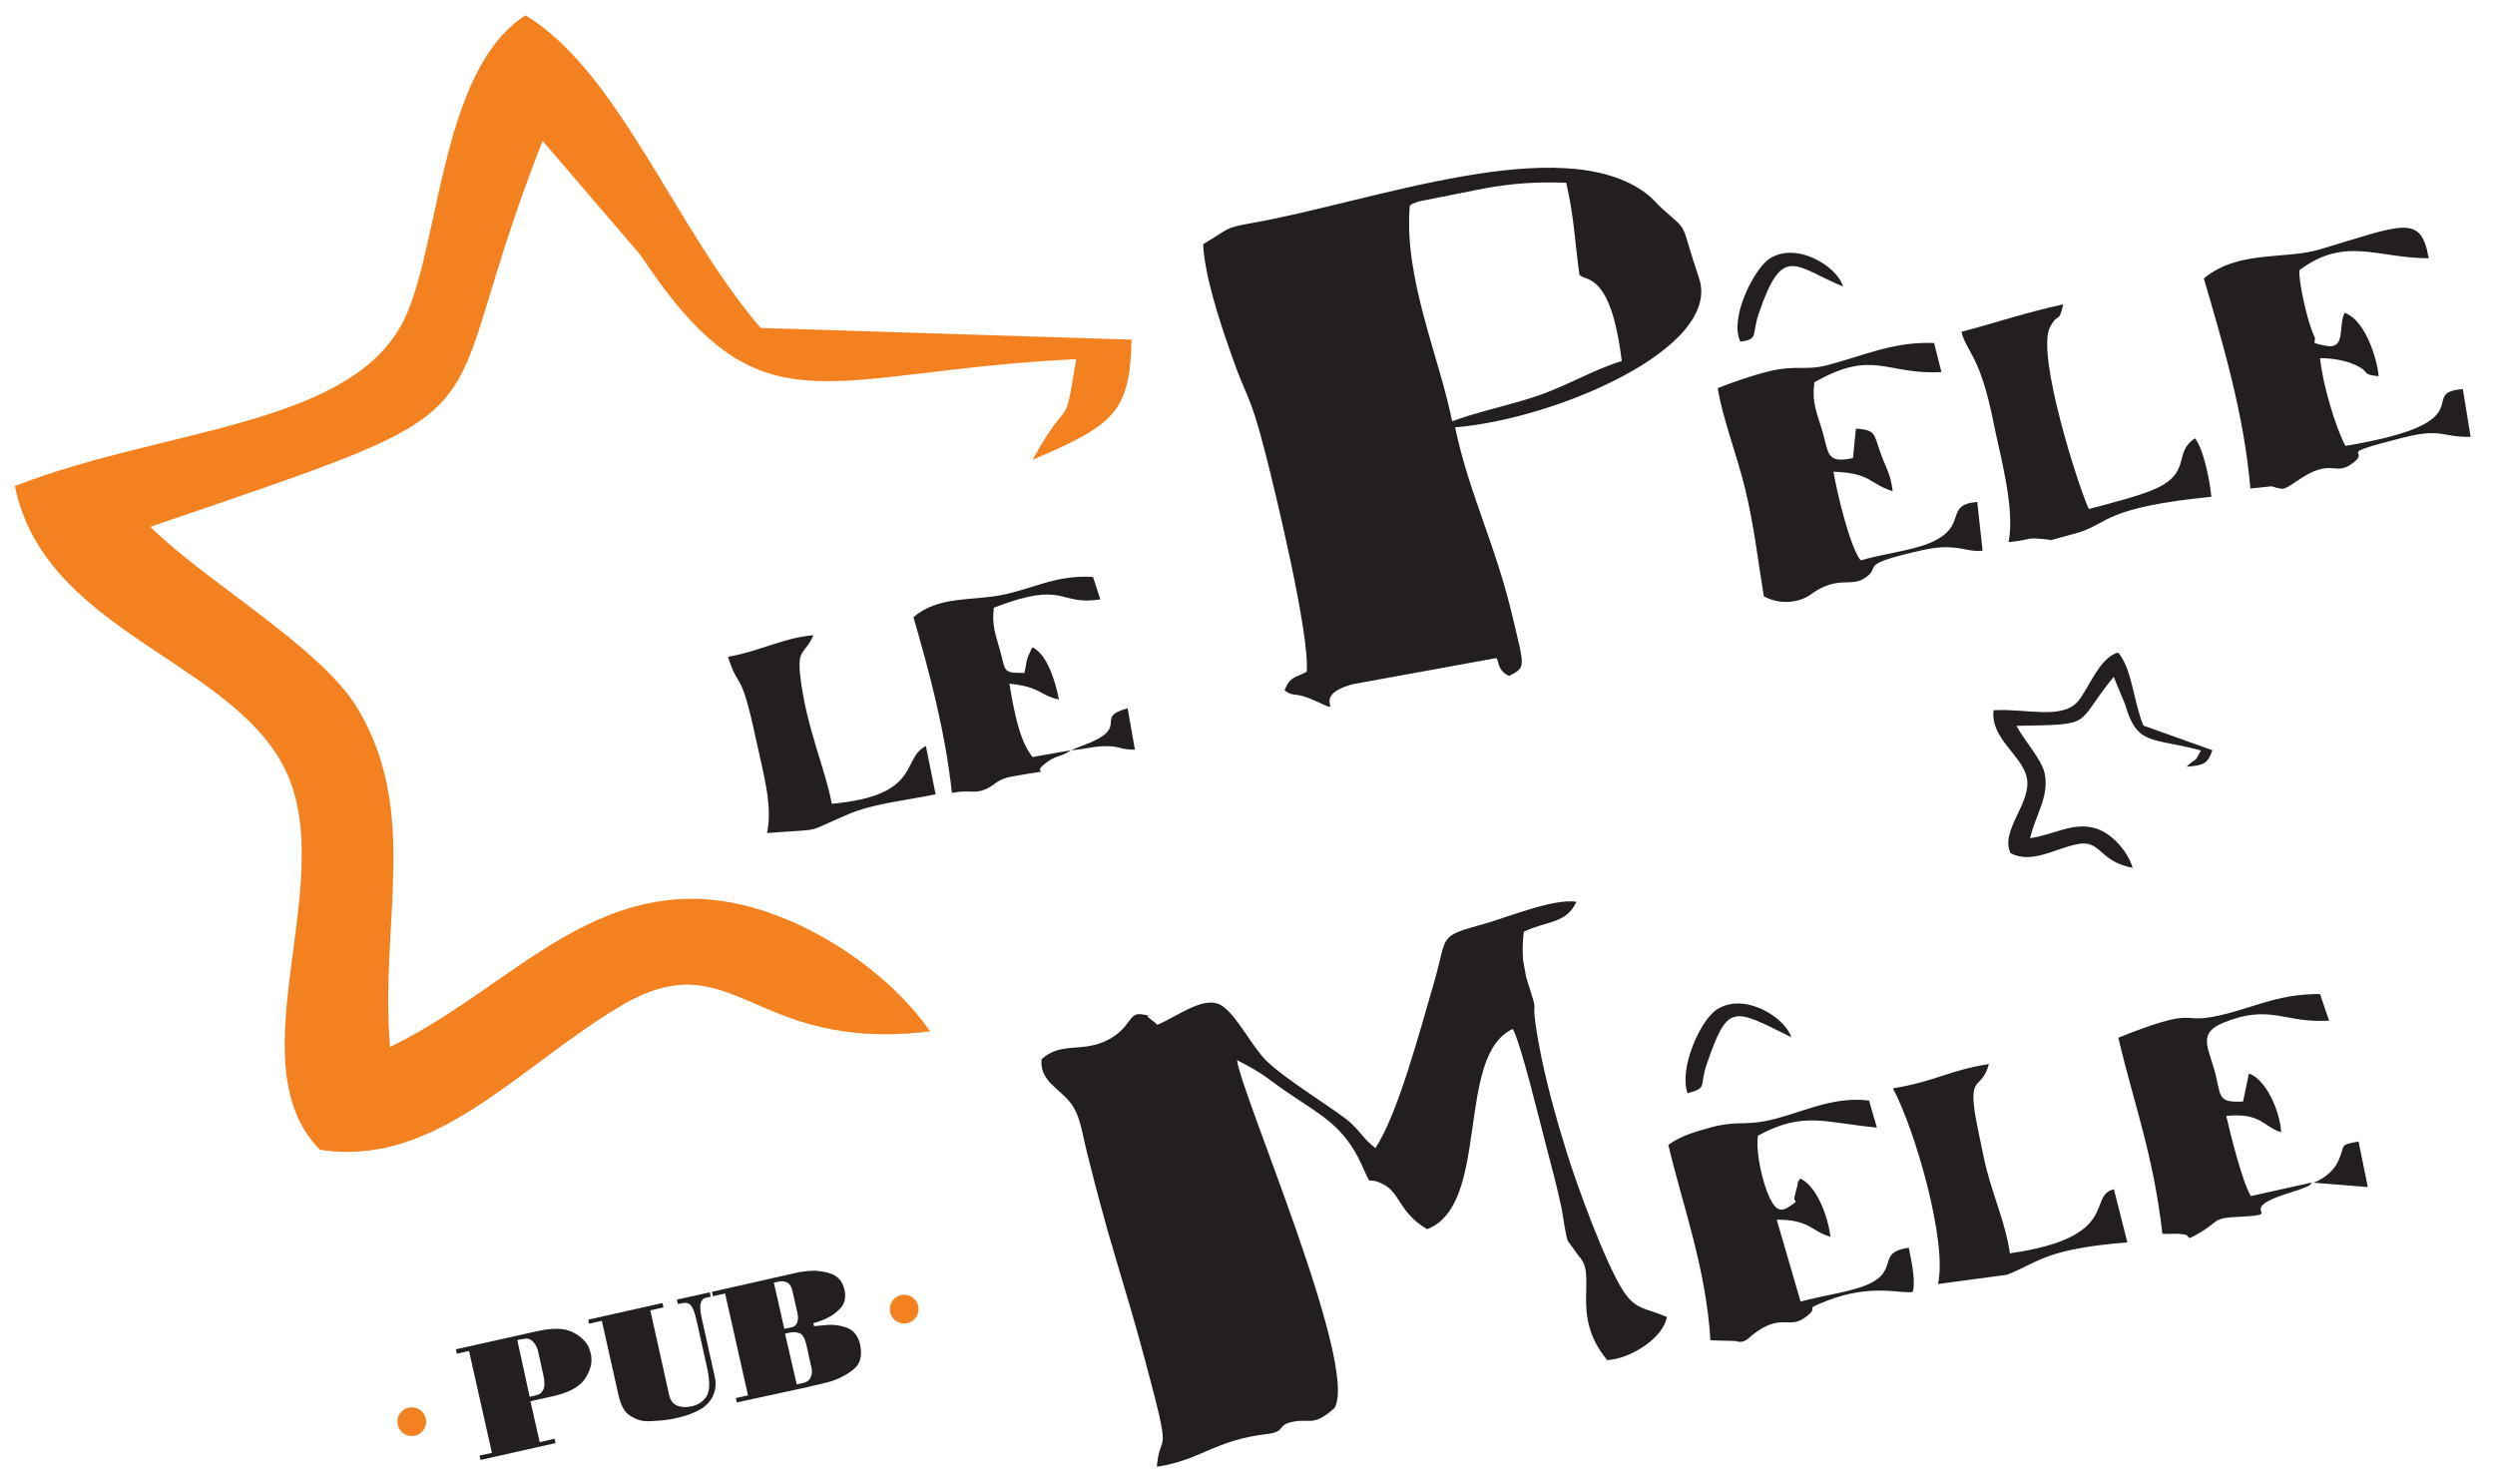
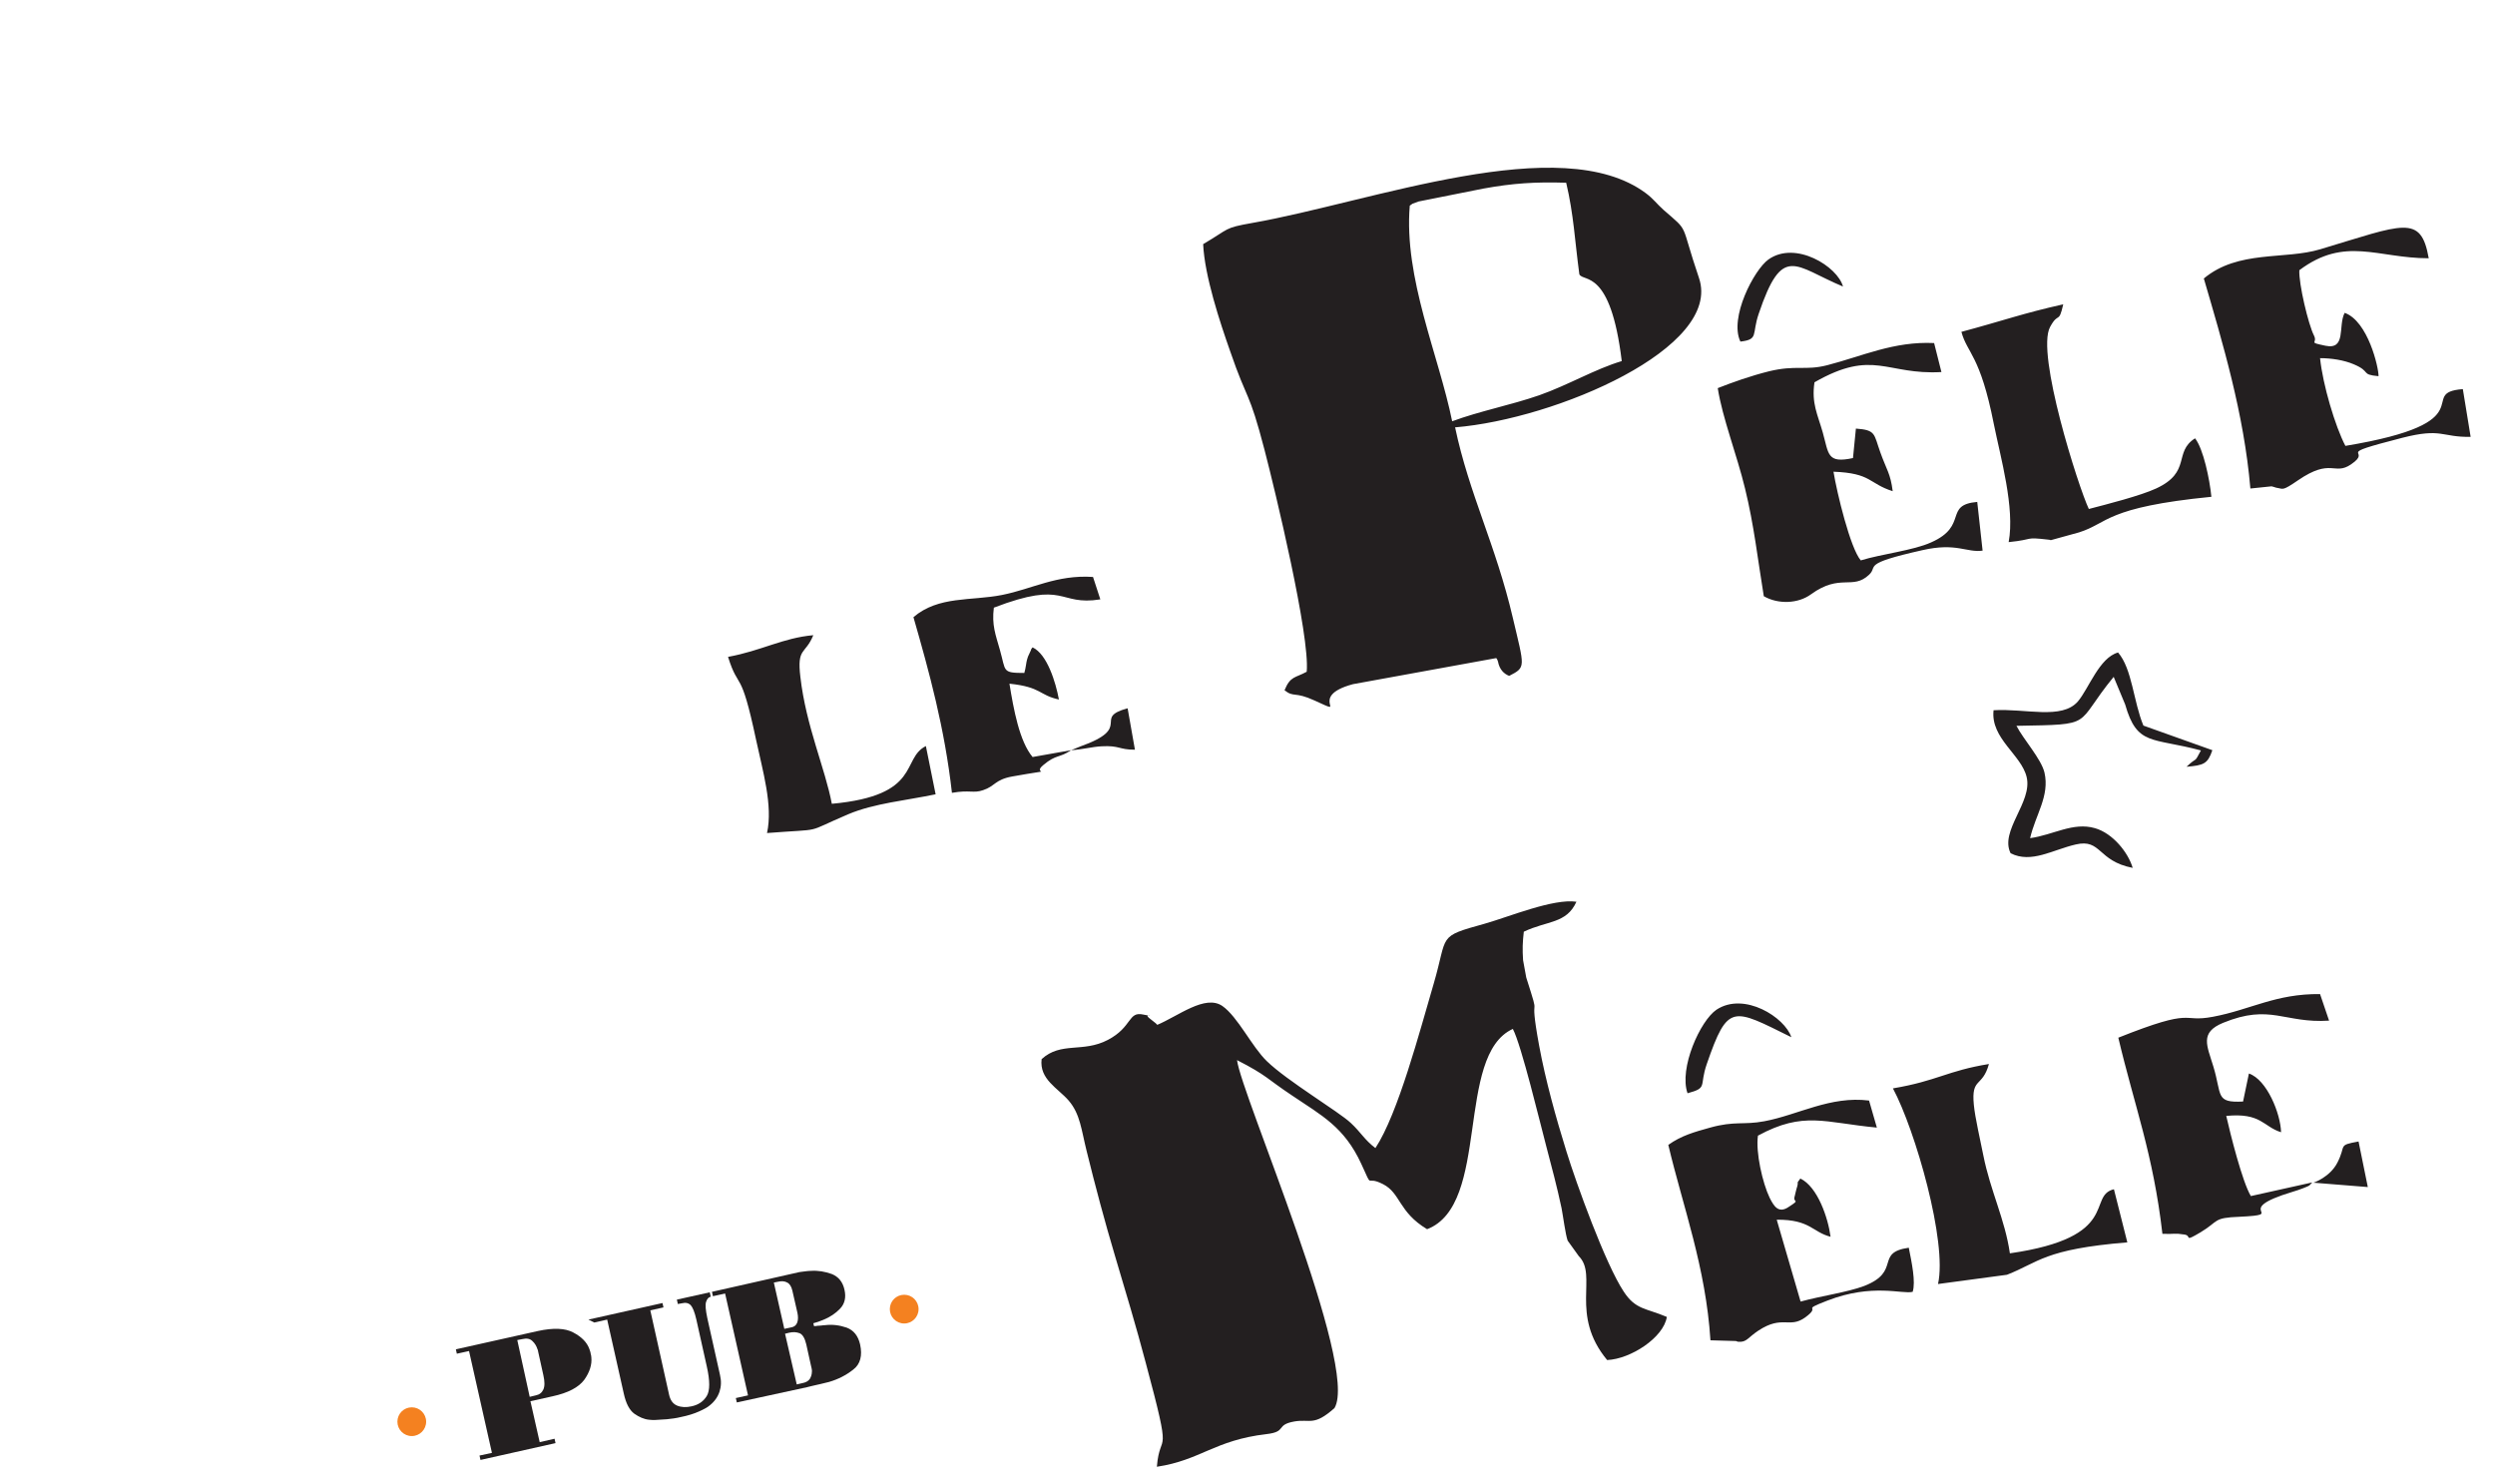
<svg xmlns="http://www.w3.org/2000/svg" version="1.1" id="Layer_1" x="0px" y="0px" viewBox="0 0 1024 609" style="enable-background:new 0 0 1024 609;" xml:space="preserve">
  <style type="text/css">
	.st0{fill:#231F20;}
	.st1{fill-rule:evenodd;clip-rule:evenodd;fill:#F48120;}
	.st2{fill:#F48120;}
</style>
  <g>
    <g>
      <path class="st0" d="M968,468.5l3.8,18.7l-22.4-1.8c0.1,0.1,6.9-2.3,9.9-8.2C963.1,469.9,959.2,470.1,968,468.5L968,468.5z     M721.5,466.1L721.5,466.1c-1,6.8,1.9,19.5,4.8,25.5c1.8,3.6,3.7,6.6,7.9,3.7c5.1-3.3,1.4-1.4,2.4-4.4c0.2-0.6,0.5-2.4,0.7-2.9    c1.3-3.9-0.5-1.5,1.6-4.3c7.1,3.4,11.4,16.2,12.4,23.9c-7.5-1.9-8.3-7.1-22.1-7l9.8,33.6c8.3-2.3,19.2-3.8,26.1-6.4    c15.4-6,4.2-13.7,18.3-15.7c1.2,6,2.9,14,1.6,18.1c-4.2,1.1-16.4-3.6-35,3.6c-11.6,4.5-2,1.7-9.1,6.9c-6.5,4.7-9.3-1.1-19.2,5.4    c-4.4,2.9-4.8,4.9-8.3,4.6c-0.2,0-0.7-0.2-0.9-0.3l-10.5-0.3c-1.9-30-11.3-54.9-17.3-80.2c5.3-3.8,10.7-5.3,17.2-7.1    c10-2.8,13.7-1,22.2-2.6c13.9-2.6,27.1-10.5,43-8.5l3.2,11.1C748.9,460.8,740.3,455.9,721.5,466.1L721.5,466.1z M824.9,514.4    L824.9,514.4c-2-13.9-8-25.6-10.9-40.2c-1.2-6.2-3.4-15.4-3.9-20.8c-1.1-11.4,3.5-6.9,6.2-16.7c-17.2,2.8-21.1,6.9-39.4,10    c9.2,17.2,22.4,63.2,18.5,80.3l28.3-3.8c13.1-5.1,15.2-10.5,49.4-13.3l-5.5-21.8C856.4,490.8,870.9,507.8,824.9,514.4L824.9,514.4    z M692.6,448.7L692.6,448.7c-3.6-10.2,5.2-29.8,11.9-34.3c11.4-7.5,28.1,3.2,30.7,11.3c-24.1-11.9-26-14.2-34.7,11    C697.3,445.9,701.1,446.4,692.6,448.7L692.6,448.7z M920.6,452.1L920.6,452.1c-11.5,0.6-8.6-2.6-12.2-14.4    c-2.6-8.6-5.7-13.9,4-17.9c19.5-8,25.1,0.3,43.5-0.9l-3.7-10.9c-18.2-0.2-28.5,6.4-43.9,9.3c-13.6,2.6-6.8-4.2-38.9,8.6    c6.6,28,14.3,47.6,18.1,80.5c5.3,0.2,4.6-0.4,9.1,0.3c3.1,0.5-0.6,3.3,6.5-0.9c7.7-4.6,5-6,16-6.4c20.8-1-4.6-2.3,22-10.3    c1.3-0.4,2.9-0.9,4.1-1.4c3.3-1.3,2.3-0.9,3.8-2.4l-25.2,5.6c-3.5-5.8-8.4-25.4-10.1-32.9c14.4-1.4,15.1,4.4,22.5,6.7    c-0.2-7.6-5.8-21.6-13.2-24.1L920.6,452.1L920.6,452.1z M625.4,382.4L625.4,382.4c9.6-4.6,17.5-3.2,21.6-12.3    c-9.5-1.4-27.7,6.2-37.6,9c-19.8,5.5-15,4.3-21,24.7c-5.7,19.4-14.6,53.3-23.9,67.4c-4.5-3.4-5.9-6.4-10.1-10.3    c-5-4.7-26.2-17.3-34.5-25.4c-6.1-5.9-11.9-18.2-18.2-22.6c-7.1-4.9-18.2,4.2-26.9,7.8c-7.2-3.3,5.6,3.7-2.7-2.5    c-3.7-2.8,3.3-0.5-2.9-1.8c-6.3-1.4-4.4,5.1-14.5,10.4c-10.3,5.4-19.2,0.6-27.2,7.9c-1,8.3,6.7,11.9,11.1,17    c4.8,5.6,5.2,12.1,7.4,20.8c3.6,14.6,7.4,28.8,11.6,42.9c4.5,15.1,8.6,28.7,12.6,43.8c11.3,42.1,5.9,27,4.6,42.8    c18-2.7,23.6-10.9,45-13.4c8.6-1,3.5-3.8,11.5-5.2c6.4-1.1,7.9,2.1,16.4-5.5c10.2-17.1-38.4-129-40-142.8    c12.5,6.4,12,7.5,22.7,14.6c12,8.1,21.3,12.8,28.3,28c5.1,11.1,1.3,4.4,8.9,8.3c7.3,3.7,6.3,11.4,18.1,18.5    c26.2-10,11.4-71.4,35.2-82.2c3.5,6.6,11.2,38.7,13.7,48.1c2.2,8.4,4.4,16.5,6.3,25.5c0.6,3.1,1.6,10.8,2.5,13.3l4.6,6.4    c7.9,7.9-3.9,23.9,11.6,42.6c9.6-0.4,23.2-9.2,24.5-17.7c-8.7-3.7-12.8-2.9-17.7-10.4c-7.5-11.3-19.5-44.5-23.5-57.5    c-4.3-13.8-8.6-29.3-11.2-43.4c-4.7-25.5,1.3-7.3-5.3-28l-1.3-7.1C624.8,389.5,624.9,386.9,625.4,382.4L625.4,382.4z M439.6,307.9    L439.6,307.9l3.7-1.5c22.3-7.9,4.7-11.7,19.5-15.7l3,17c-6.7,0-6.2-1.8-13.7-1.4C448.2,306.5,444.4,307.6,439.6,307.9L439.6,307.9    z M818.2,291.5L818.2,291.5c13.1-0.8,28,4,34.6-3.6c4.5-5.3,8.8-18,16.5-20.1c5.8,6.7,6.3,20.2,10.4,30l28.3,10.1    c-1.9,5.6-3.5,6.2-10.6,6.8c4.7-4.5,2.9-1,5.9-6.7c-20.1-5.4-26.2-1.7-31.1-18.9l-4.7-11.3c-16.6,20.2-7,19.5-39.9,20.1    c2.8,5.5,10.2,13.6,11.5,19.2c2.2,9.6-3.7,17.3-5.9,26.9c9.5-1.3,17.6-6.7,26.6-4.1c7.4,2.1,13.7,10.1,15.5,16.3    c-14.5-2.8-12.8-12.1-23.4-9.6c-9.5,2.2-18.2,7.9-26.7,3.6c-4.6-9.2,9-20.9,6.6-31.2C829.7,309.8,816.9,303.1,818.2,291.5    L818.2,291.5z M298.8,269.6L298.8,269.6c13.7-2.5,22.5-7.8,35-8.9c-3.3,8.1-6.8,4.9-5.3,17.2c2.3,20.1,10.2,37.6,12.9,52    c37.1-3.4,28.3-18.5,38.6-23.7l4,19.8c-11.9,2.5-25.3,3.7-35.9,8.2c-18.8,8-8.8,5.8-33.3,7.7c2.5-11.3-1.8-25.6-4.5-38.3    C303.9,273.4,303.3,283.9,298.8,269.6L298.8,269.6z M439.6,307.9L439.6,307.9l-15.8,2.8c-5.4-6.4-7.8-19.6-9.5-30.1    c13.3,1.4,12,4.7,20.3,6.5c-1.3-7-4.8-18.6-10.8-21.4c-0.3,0.4-0.6,0.6-0.7,1.2l-1.2,2.6c-0.1,0.4-0.3,0.9-0.4,1.3    c-0.3,0.9-0.5,3.5-1.1,5.4c-9.3,0-7.5-0.7-10-9.4c-1.8-6.4-3.4-10.2-2.5-17.4c29.9-11.5,26.2-0.6,43.7-3.4l-3-9.2    c-14.9-1-24.8,4.9-37.4,7.4c-12.6,2.5-26,0.3-36.3,9.1c6.5,22.6,12.8,45.5,15.8,72.1c7.4-1.3,8.8,0.3,12.8-1.1    c4.9-1.6,4.8-4.3,11.9-5.6c20.1-3.6,7.5-0.3,12.8-4.7C433.5,309.5,434.8,311.2,439.6,307.9L439.6,307.9z M705,159.3L705,159.3    c6.1-2.4,13.4-5,21-6.9c11.1-2.7,14.9-0.2,23.9-2.5c14.4-3.7,27.4-9.9,43.9-9.1l3,11.9c-22.7,1.3-27.8-9.7-52.1,4.2    c-1.3,8.6,1.3,13.2,3.4,20.6c2.5,8.9,1.7,12.8,12.4,10.5l1.2-12.1c8.3,0.6,7.3,2.2,10,9.7c2.6,7.3,4.2,8.7,5.1,16    c-10-3.2-8.6-7.4-24.3-8c1.4,8.6,6.9,31.4,11.2,36.4c8.4-2.6,21.7-4.1,28.9-7.4c15.4-6.8,5-15.4,18.9-16.6l2.2,20    c-6.6,0.9-10.7-3.4-24.7-0.2c-25.4,5.7-18,6.5-21.9,10.1c-6.8,6.4-11.8-0.7-23.8,8c-5.3,3.9-13.5,4.2-19.4,0.8    c-2.5-15.2-4-29.1-7.7-44.2C712.9,186.8,706.9,171.5,705,159.3L705,159.3z M805,136.2L805,136.2c2.4,8.9,7.7,9.4,13.3,37.8    c2.8,13.9,8.7,34.4,6.1,48.5c11-1.1,6-2.2,16.4-1c0.2,0,0.7,0.1,0.9,0.2l11.6-3.2c12.1-3.8,10.7-10.3,54.3-14.6    c-0.7-7.2-3.3-19.7-6.7-24c-9,5.7-1.3,13.8-16,20.6c-6.5,3-20.3,6.5-27.6,8.4c-4.2-8.8-21.8-63.9-15.9-74.7    c3.5-6.5,3.5-0.9,5.4-9.3C830.2,128.6,822.2,131.6,805,136.2L805,136.2z M493.8,100.2L493.8,100.2c0.6,13.1,6.9,32.1,11.1,44    c7.2,21,7.6,15.5,14.1,40.5c4.3,16.5,18.7,76.3,17.3,91c-4.7,2.6-6.7,1.7-9.1,7.6c3.9,3.1,4,0.4,12.3,4.2c15,6.9-3.6-1.5,15.8-6.7    l58.8-10.7c0.3,0.4,0.5,0.7,0.7,1.4c0.6,3.3,2.5,5.1,4.6,5.9c7-3.6,6.3-3.4,1.5-23.8c-7-30-17.9-50.7-23.7-78.2    c41.4-3.4,109.8-32.7,100.1-61.3c-8-23.5-3.6-18.4-14.6-28c-2.8-2.5-4-4.4-7.2-6.8c-34.9-26-112.5,3.6-161.5,12.2    C502.1,93.6,504.9,93.7,493.8,100.2L493.8,100.2z M714.3,140.2L714.3,140.2c7.6-0.9,4.6-2.9,7.5-11.4c9.8-29,14.7-19.5,34.6-11.2    c-2.2-8.2-19.5-19-30.6-11.1C719.9,110.7,709.6,130.5,714.3,140.2L714.3,140.2z M904.5,114.3L904.5,114.3    c14.1-11.8,33.3-7.6,47.8-12c34.1-10.2,41.3-14.6,44.5,3.7c-21,0-34.3-9.2-53.1,4.9c-0.3,5.5,3.7,22.3,6,26.8    c1.7,3.4-2.8,2.6,4.7,4.2c8.7,1.8,5.1-8.2,7.9-13.5c9.6,3.4,14,22.6,13.9,26c-7.6-0.7-2.8-1.8-10.2-4.9c-4-1.7-9.1-2.5-13.8-2.5    c1.1,10.8,6.2,28,10.4,36c58.5-9.7,28.7-21.8,48.2-23.3l3.2,19.6c-12.1,0.2-11.7-3.8-28.1,0.4c-29.9,7.7-11.3,4.3-21,10.9    c-6.9,4.7-8.1-2.8-21.7,6.5c-6.7,4.6-6,3.5-8.8,3.1c-0.2,0-0.7-0.2-1-0.3c-0.3-0.1-0.8-0.2-1.1-0.3l-8.7,0.9    C921,169.8,912.1,140.3,904.5,114.3L904.5,114.3z M578.6,84.4c1.8-1.1-0.3-0.3,3.6-1.7l26.6-5.3c12.1-2.2,21.3-2.8,34-2.4    c3.1,13.2,3.5,23.5,5.4,37.6c1.7,3.3,12.8-2.5,17.4,35.6c-10.8,3.2-21.9,9.8-33.8,14c-11.8,4.1-24.5,6.5-35.8,10.7    C590.5,145.8,576.1,114.1,578.6,84.4L578.6,84.4z" />
    </g>
    <g>
-       <path class="st1" d="M6.1,199.5L6.1,199.5c61.8-24.3,141.3-24.2,161-71C180.8,96,181.7,28,215.7,6.3    c38.4,23.3,61.3,87.4,96.5,128.3l152.2,4.8c-0.6,30.1-7.5,35.1-40.6,49.3c15.9-28.9,12.6-9.2,17.9-41.3    c-105.1,5.1-129,32.5-178.8-42.7l-40.2-46.9c-48.5,123.1-3.3,104.5-161,158.4c22.2,22.2,70.2,49.6,85.1,74.6    c25.7,42.9,8.9,89,13.3,138.9c43.8-21.2,74.5-59.5,121.7-60.8c38.7-1.1,81.5,27.4,99.9,54.4c-74,9.1-80.4-38.3-127.5-10.1    c-42.3,25.3-75.4,66-122.9,58.7c-36.5-37.1,11.1-114.6-16.6-160.4C89.9,269.9,18,257.5,6.1,199.5z" />
-     </g>
+       </g>
    <g>
      <g>
        <path class="st0" d="M197.2,599.2l-0.4-1.8l5.1-1.1l-9.4-41.8l-5,1.1l-0.4-1.8l33.6-7.5c6.4-1.4,11.3-1.2,14.6,0.6     c3.4,1.8,5.6,4,6.6,6.8c0.1,0.3,0.2,0.6,0.3,0.9c0.1,0.3,0.2,0.6,0.2,0.9c0.1,0.3,0.1,0.5,0.2,0.8c0,0.3,0.1,0.6,0.1,0.8     c0.3,3-0.7,6.1-2.9,9.2c-2.3,3.1-6.6,5.4-13.1,6.8l-9,2l3.8,16.8l6.1-1.4l0.4,1.8L197.2,599.2z M217.4,573.3l2.5-0.6     c1.5-0.3,2.5-1.1,3.1-2.4c0.6-1.3,0.6-3.3,0-5.9l-2.1-9.5c0-0.1-0.1-0.3-0.1-0.5c0-0.2-0.1-0.4-0.2-0.6c-0.4-1.3-1.1-2.5-2.1-3.4     c-1-1-2.4-1.2-4.1-0.8l-2.1,0.4L217.4,573.3z" />
-         <path class="st0" d="M241.5,541.6l30.4-6.8l0.4,1.8l-5.4,1.2l7.7,34.6c0.5,2.3,1.6,3.8,3.3,4.5c1.7,0.7,3.7,0.8,5.9,0.3     c2.9-0.6,5-2.1,6.3-4.3c1.3-2.2,1.3-6.2,0-12l-4.3-19.3c-0.7-3.1-1.5-5-2.3-5.9c-0.9-0.9-2.1-1.2-3.6-0.8l-1.7,0.3l-0.4-1.8     l13.5-3l0.4,1.8l-2.2,0.5c-0.9,0.2-1.5,0.9-1.9,2.1c-0.4,1.2-0.2,3.4,0.5,6.7l5.2,23.3c0.6,2.5,0.5,4.8-0.2,6.9     c-0.7,2.1-2,4-4,5.6c-0.9,0.8-2.4,1.6-4.4,2.5c-2,0.9-4.5,1.7-7.5,2.3c-2,0.5-3.9,0.7-5.7,0.9c-1.8,0.1-3.4,0.2-4.8,0.3     c-0.4,0-0.8,0-1.2,0c-0.4,0-0.8-0.1-1.3-0.1c-2.1-0.2-4.1-1.1-6.1-2.5c-2-1.5-3.4-4.2-4.3-8.3l-6.8-30.3l-5.3,1.2L241.5,541.6z" />
+         <path class="st0" d="M241.5,541.6l30.4-6.8l0.4,1.8l-5.4,1.2l7.7,34.6c0.5,2.3,1.6,3.8,3.3,4.5c1.7,0.7,3.7,0.8,5.9,0.3     c2.9-0.6,5-2.1,6.3-4.3c1.3-2.2,1.3-6.2,0-12l-4.3-19.3c-0.7-3.1-1.5-5-2.3-5.9c-0.9-0.9-2.1-1.2-3.6-0.8l-1.7,0.3l-0.4-1.8     l13.5-3l0.4,1.8c-0.9,0.2-1.5,0.9-1.9,2.1c-0.4,1.2-0.2,3.4,0.5,6.7l5.2,23.3c0.6,2.5,0.5,4.8-0.2,6.9     c-0.7,2.1-2,4-4,5.6c-0.9,0.8-2.4,1.6-4.4,2.5c-2,0.9-4.5,1.7-7.5,2.3c-2,0.5-3.9,0.7-5.7,0.9c-1.8,0.1-3.4,0.2-4.8,0.3     c-0.4,0-0.8,0-1.2,0c-0.4,0-0.8-0.1-1.3-0.1c-2.1-0.2-4.1-1.1-6.1-2.5c-2-1.5-3.4-4.2-4.3-8.3l-6.8-30.3l-5.3,1.2L241.5,541.6z" />
        <path class="st0" d="M302.4,575.6l-0.4-1.8l5-1.1l-9.4-41.8l-5,1.1l-0.4-1.8l35.9-8.1c0.8-0.1,1.5-0.2,2.3-0.3     c0.8-0.1,1.6-0.2,2.4-0.2c3-0.2,5.8,0.3,8.6,1.3c2.7,1.1,4.5,3.2,5.2,6.5c0.7,3.1,0.1,5.7-1.8,7.7c-1.9,2-4.2,3.5-6.9,4.6     c-0.7,0.3-1.4,0.5-2.1,0.8c-0.7,0.2-1.4,0.4-2,0.6l0.3,1.2c0.4,0,0.7-0.1,1.1-0.1c0.4-0.1,0.7-0.1,1.1-0.1c0.4,0,0.7-0.1,1.1-0.1     c0.4-0.1,0.7-0.1,1.1-0.1c3.1-0.4,6.1,0,9,1c2.9,1.1,4.7,3.4,5.5,6.9c1,4.6,0.1,8.1-2.8,10.3c-2.9,2.3-6.2,4-10,5.1     c-1.3,0.3-2.5,0.6-3.7,0.9c-1.2,0.3-2.4,0.5-3.5,0.8c-0.3,0.1-0.5,0.1-0.8,0.2c-0.3,0.1-0.6,0.1-0.8,0.2L302.4,575.6z      M321.9,545.4l2.8-0.6c1.3-0.2,2.1-0.9,2.5-2c0.4-1.1,0.4-2.4,0.1-3.9l-2.1-9.2c-0.4-1.7-1.1-2.8-2.1-3.3c-1-0.6-2.4-0.7-4-0.3     l-1.5,0.3L321.9,545.4z M327,568.2l2.2-0.5c1.6-0.3,2.6-0.9,3.2-1.8c0.5-0.9,0.8-1.8,0.8-2.7c0.1-0.6,0-1.1-0.1-1.6     c-0.1-0.5-0.2-0.9-0.3-1.3l-1.9-8.6c-0.6-2.5-1.5-4-2.7-4.5c-1.3-0.5-2.7-0.6-4.4-0.2l-1.6,0.4L327,568.2z" />
      </g>
      <g>
        <circle class="st2" cx="169" cy="583.5" r="5.9" />
      </g>
      <g>
        <circle class="st2" cx="371.1" cy="537.3" r="5.9" />
      </g>
    </g>
  </g>
</svg>